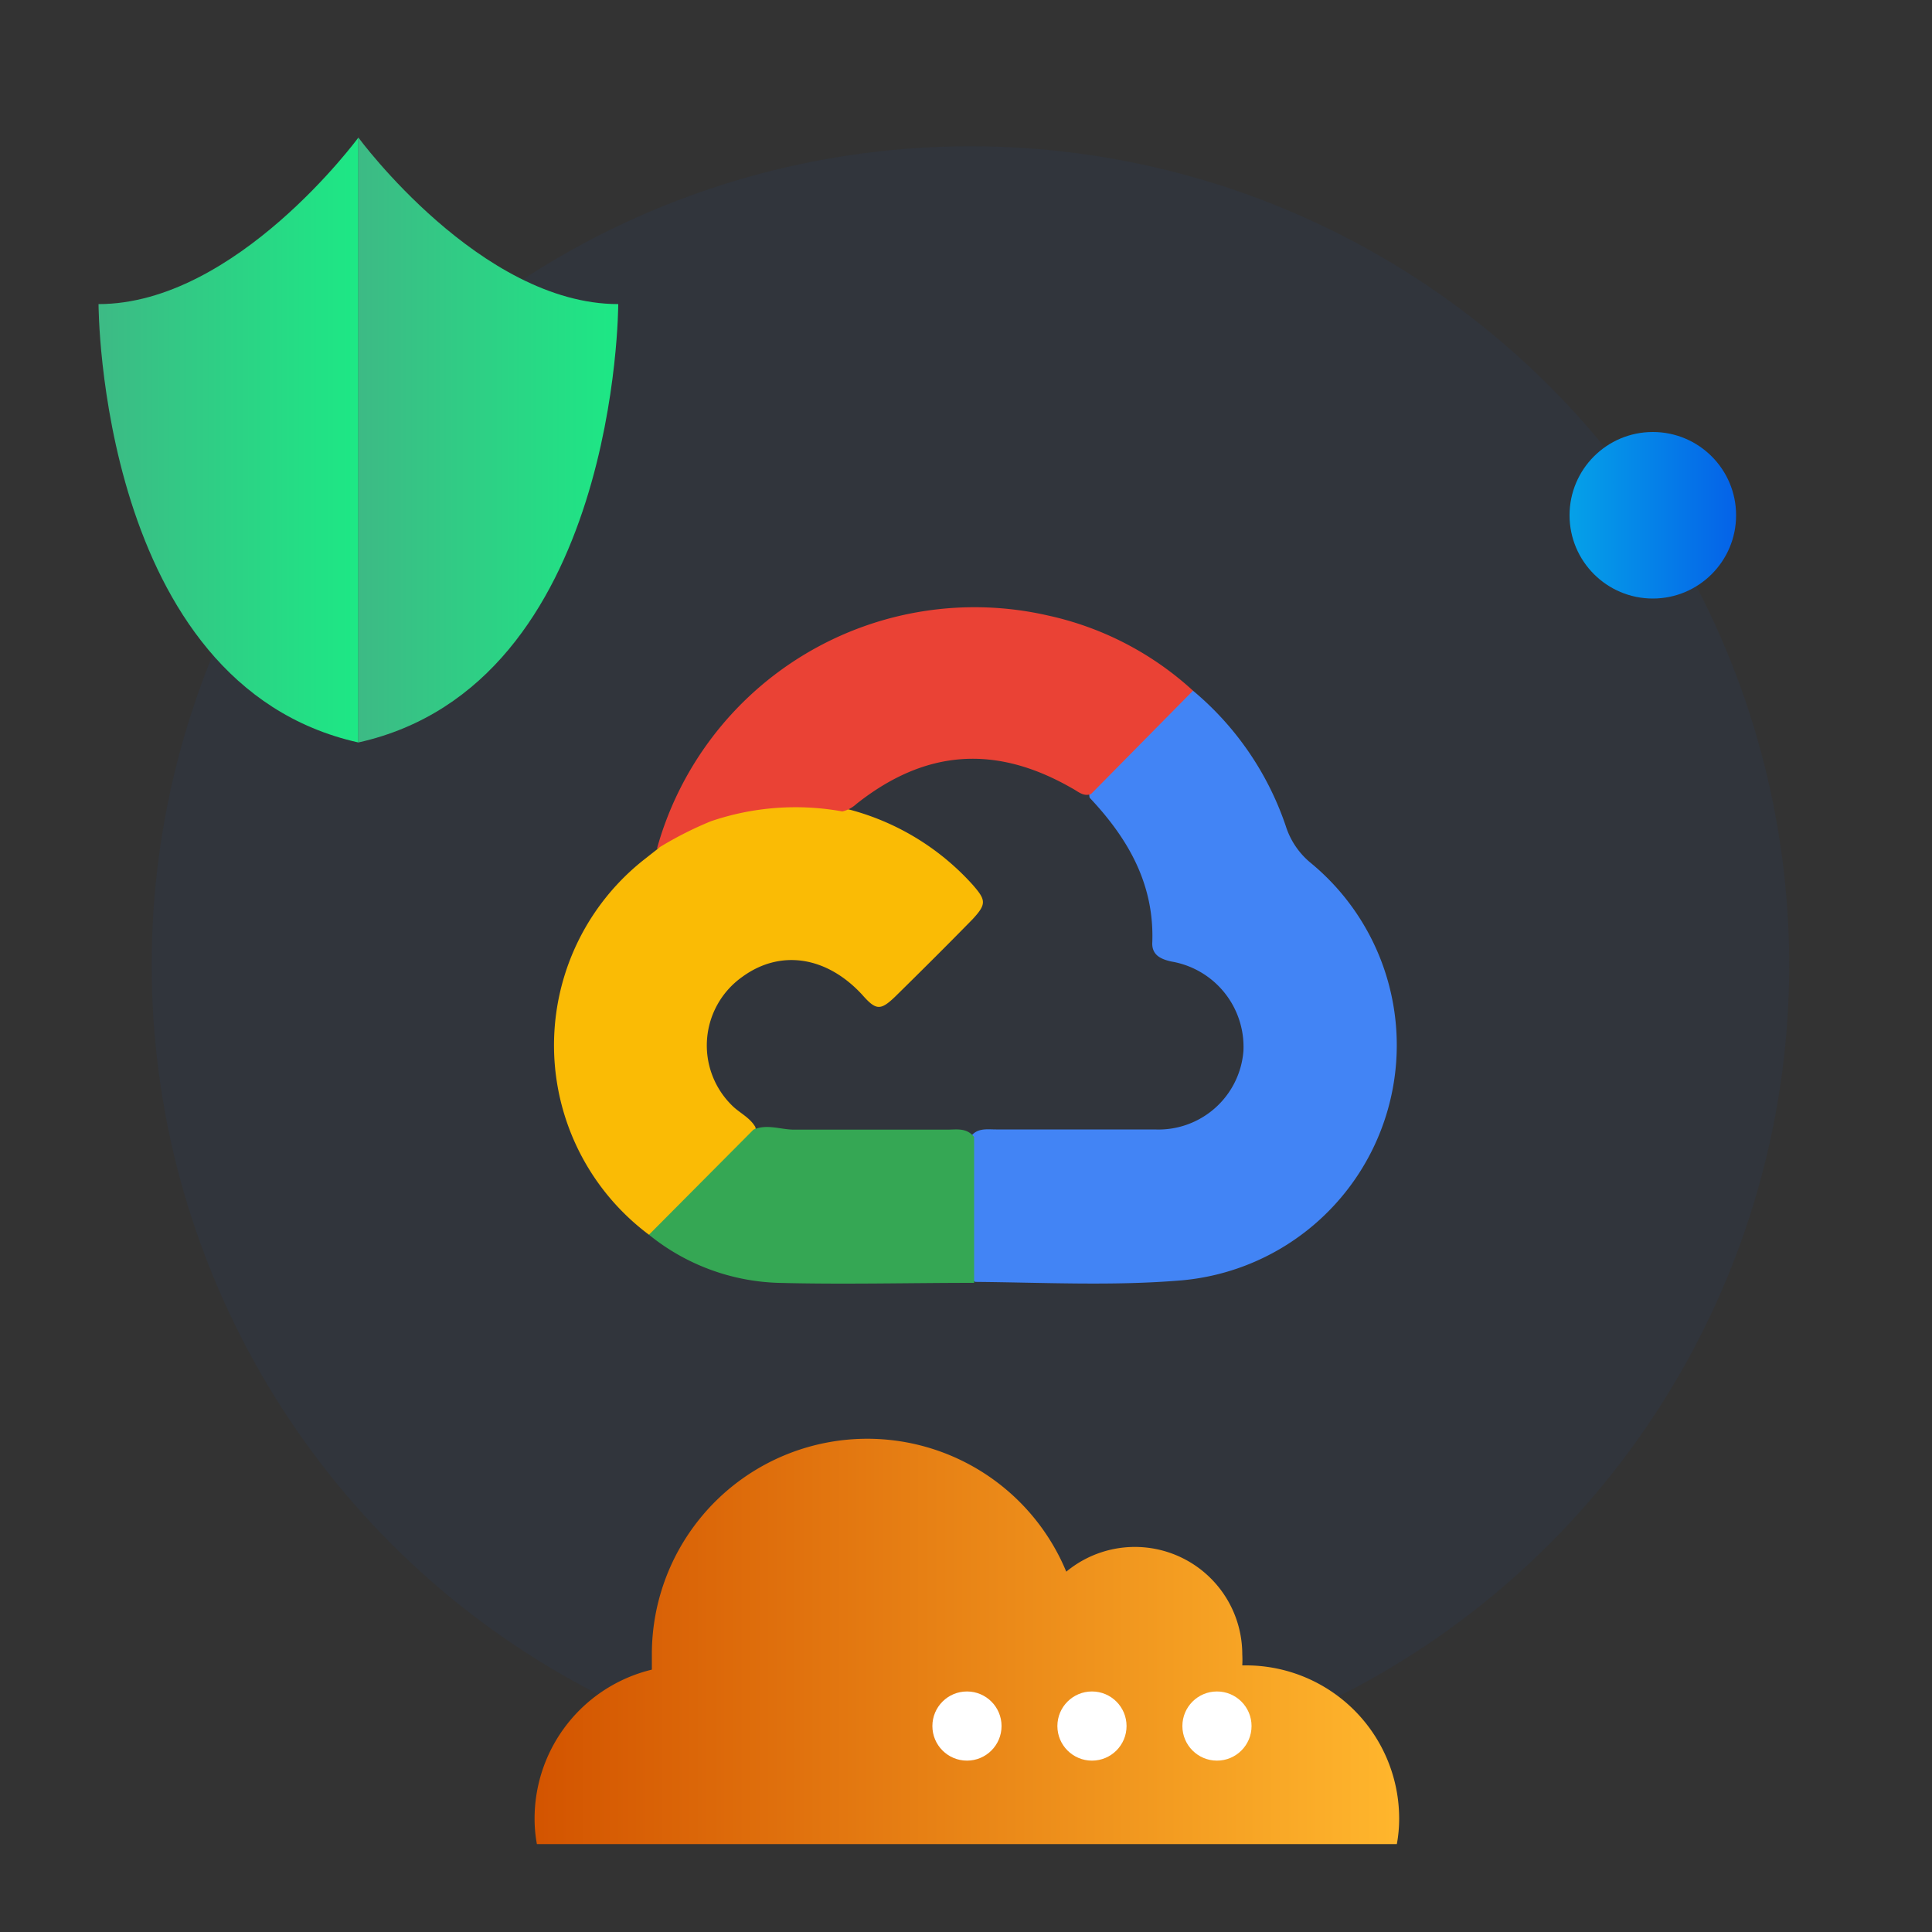
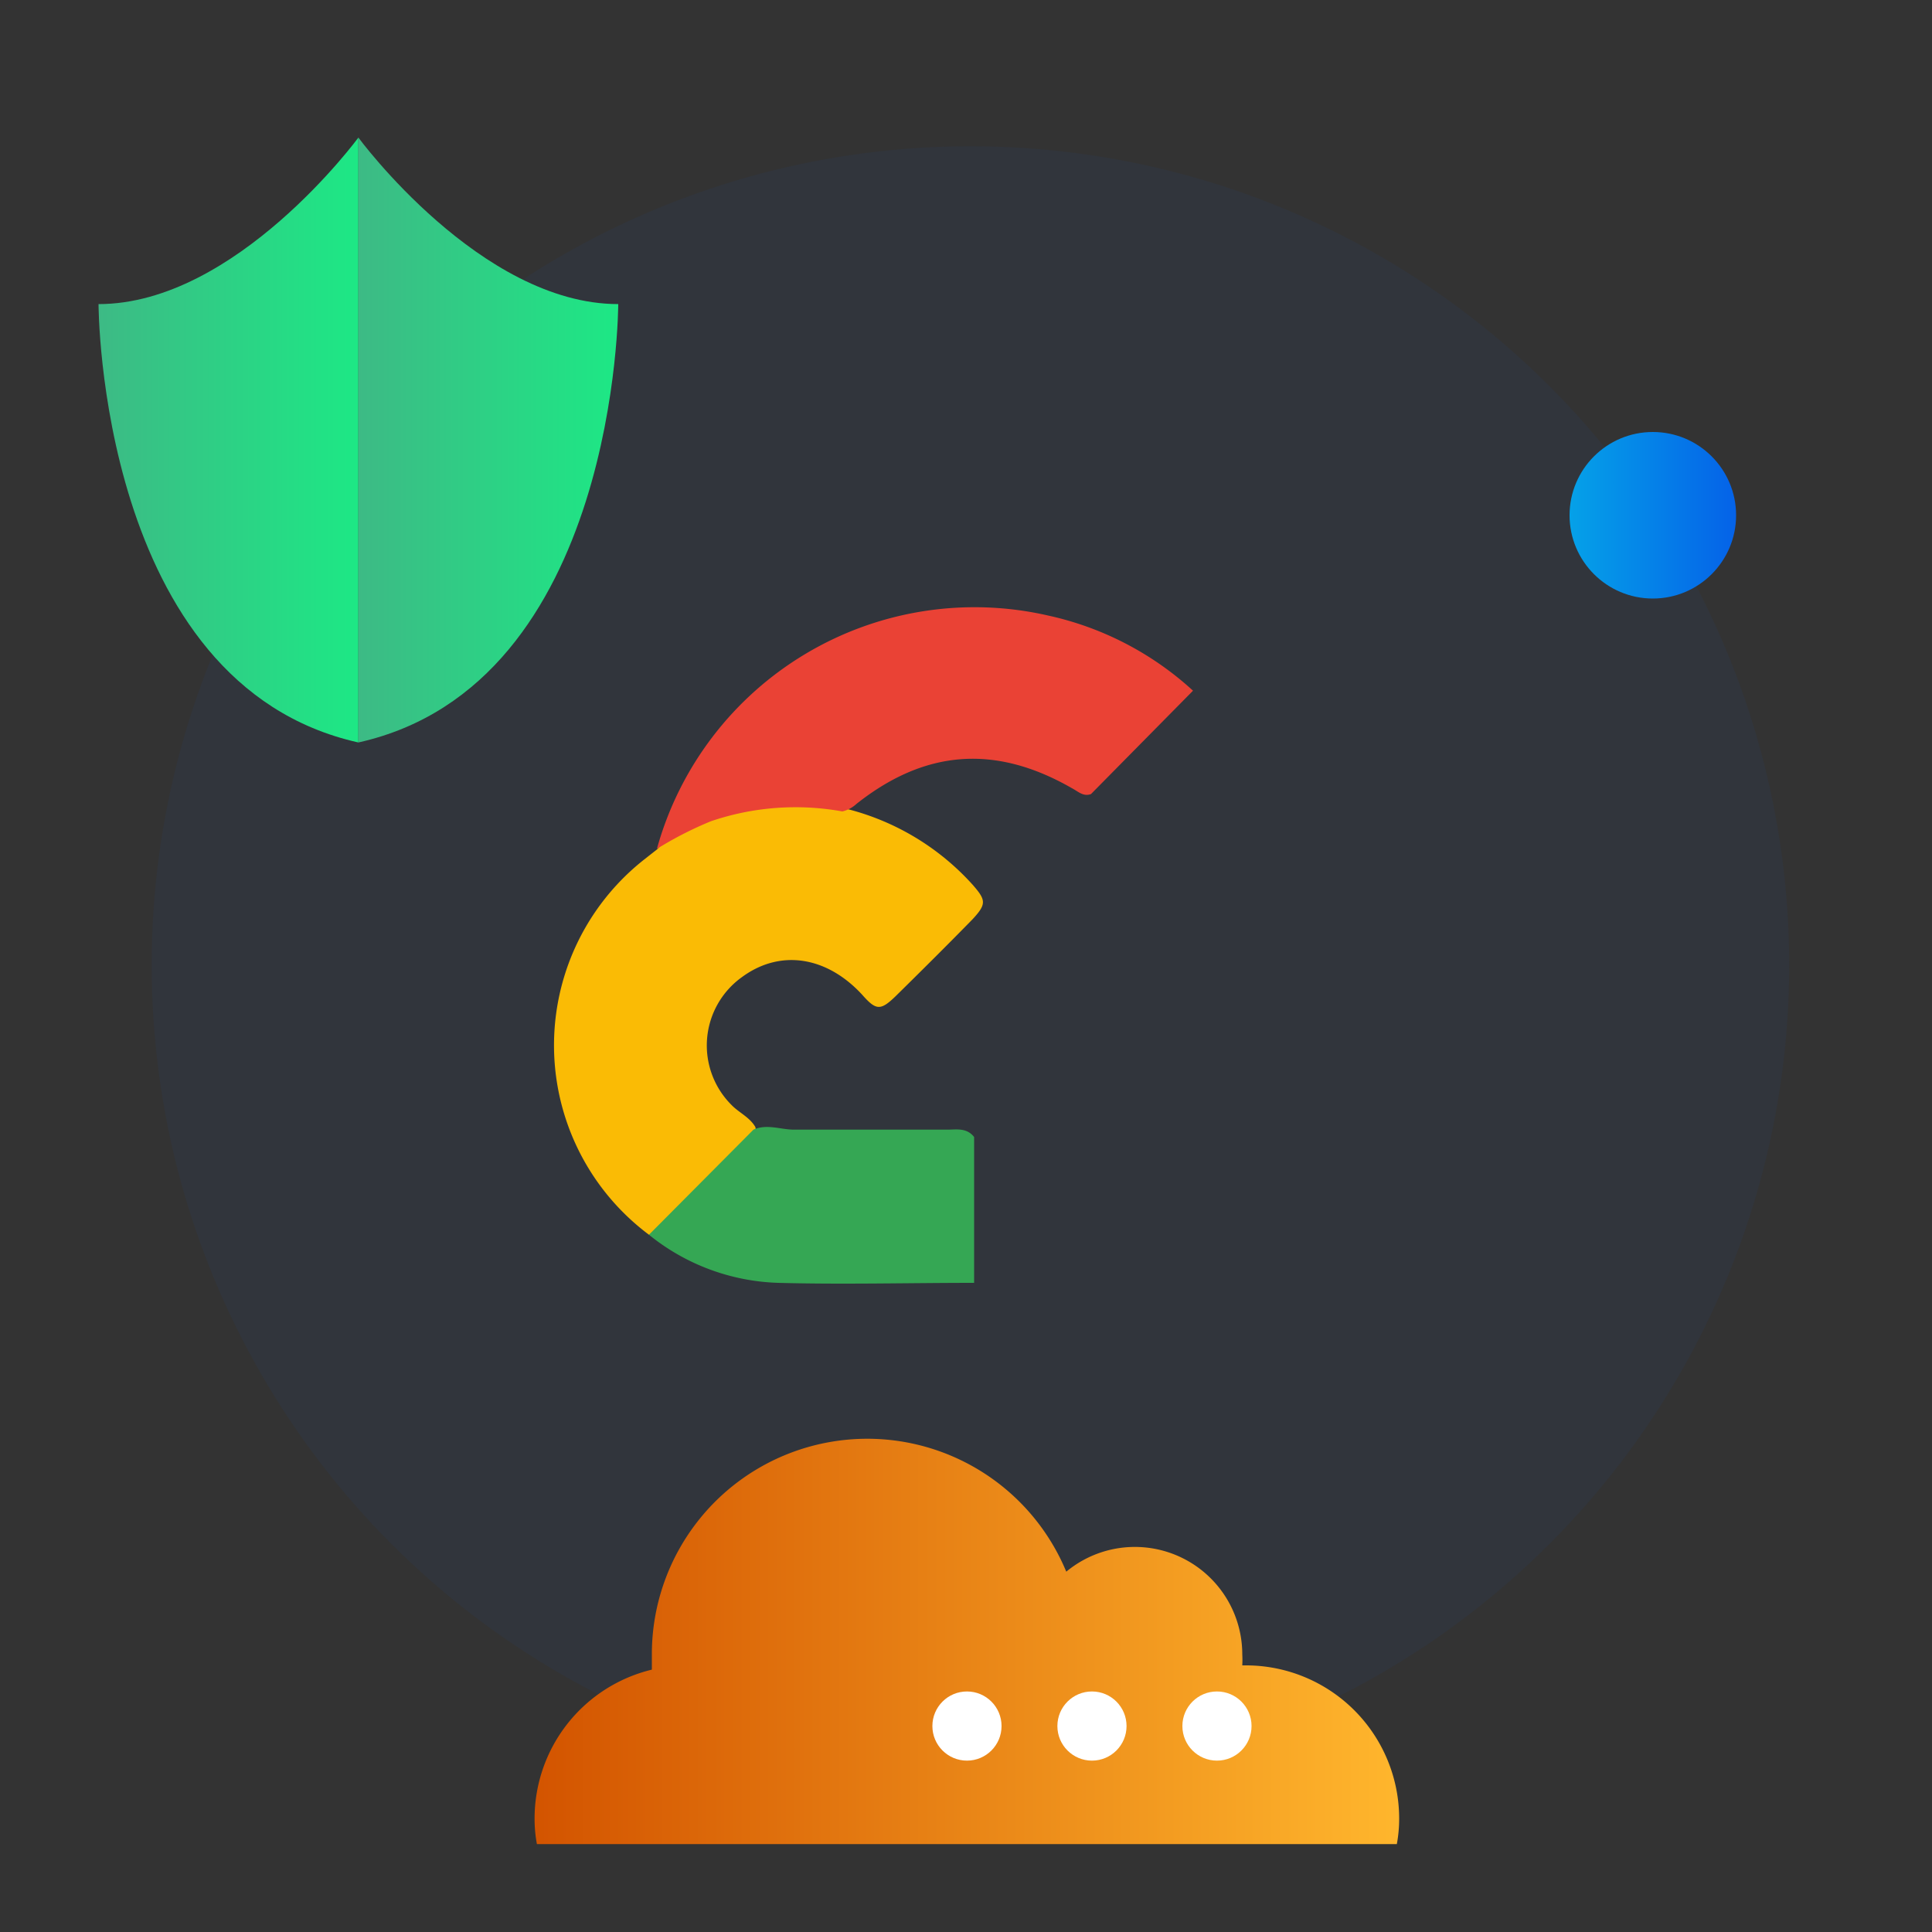
<svg xmlns="http://www.w3.org/2000/svg" xmlns:xlink="http://www.w3.org/1999/xlink" id="Layer_1" data-name="Layer 1" viewBox="0 0 100 100">
  <rect x="0" y="0" width="100" height="100" fill="#333333" stroke="none" />
  <defs>
    <style>.cls-1{fill:#0562e8;opacity:0.05;isolation:isolate;}.cls-2{fill:url(#linear-gradient);}.cls-3{fill:url(#linear-gradient-2);}.cls-4{fill:url(#linear-gradient-3);}.cls-5{fill:url(#linear-gradient-4);}.cls-6{fill:#fff;}.cls-7{fill:#4284f5;}.cls-8{fill:#fabb05;}.cls-9{fill:#ea4235;}.cls-10{fill:#35a754;}</style>
    <linearGradient id="linear-gradient" x1="5.1" y1="22.77" x2="18.55" y2="22.77" gradientUnits="userSpaceOnUse">
      <stop offset="0" stop-color="#3dba85" />
      <stop offset="1" stop-color="#1de885" />
    </linearGradient>
    <linearGradient id="linear-gradient-2" x1="18.55" y1="22.77" x2="32" y2="22.77" xlink:href="#linear-gradient" />
    <linearGradient id="linear-gradient-3" x1="81.24" y1="26.67" x2="89.87" y2="26.67" gradientUnits="userSpaceOnUse">
      <stop offset="0" stop-color="#05a1e8" />
      <stop offset="1" stop-color="#0562e8" />
    </linearGradient>
    <linearGradient id="linear-gradient-4" x1="27.67" y1="84.96" x2="72.42" y2="84.96" gradientUnits="userSpaceOnUse">
      <stop offset="0" stop-color="#d35400" />
      <stop offset="1" stop-color="#ffb62d" />
    </linearGradient>
  </defs>
  <circle class="cls-1" cx="50.23" cy="49.95" r="42.38" />
  <path class="cls-2" d="M18.55,7.12S12.22,15.74,5.1,15.74c0,0,0,19.69,13.45,22.69" />
  <path class="cls-3" d="M18.55,7.12S24.88,15.74,32,15.74c0,0,0,19.69-13.45,22.69" />
  <circle class="cls-4" cx="85.55" cy="26.67" r="4.31" />
  <path class="cls-5" d="M72.42,94.13a7.12,7.12,0,0,1-.12,1.32H27.79a7.12,7.12,0,0,1-.12-1.32,7.93,7.93,0,0,1,6.07-7.71c0-.26,0-.52,0-.79a11.15,11.15,0,0,1,21.45-4.28,5.56,5.56,0,0,1,9.11,4.28,5.43,5.43,0,0,1,0,.57h.23A7.93,7.93,0,0,1,72.42,94.13Z" />
  <circle class="cls-6" cx="50.05" cy="89.34" r="1.79" />
  <circle class="cls-6" cx="56.52" cy="89.34" r="1.79" />
  <circle class="cls-6" cx="62.99" cy="89.34" r="1.79" />
-   <path class="cls-7" d="M61.75,35.75a15.66,15.66,0,0,1,4.8,7,4.05,4.05,0,0,0,1.3,1.92,12.22,12.22,0,0,1-6.68,21.6c-3.56.3-7.13.11-10.7.08a.88.88,0,0,1-.36-.77c0-2.12-.07-4.23,0-6.35a1,1,0,0,1,.09-.33c.33-.54.87-.44,1.36-.44,2.74,0,5.47,0,8.21,0a4.41,4.41,0,0,0,4.59-4.06,4.48,4.48,0,0,0-3.72-4.63c-.55-.12-1-.33-1-.93.13-3.05-1.24-5.43-3.24-7.55a.84.84,0,0,1,.32-.87c1.44-1.48,2.92-2.94,4.39-4.4A.93.93,0,0,1,61.75,35.75Z" />
  <path class="cls-8" d="M33.59,63.91a12.24,12.24,0,0,1-.25-19.42l.7-.55a5.33,5.33,0,0,1,2.74-1.69,12.4,12.4,0,0,1,6.72-.46,13.07,13.07,0,0,1,6.84,4c.7.8.73,1,0,1.79-1.33,1.36-2.68,2.7-4,4-.77.74-1,.72-1.72-.1-1.85-2-4.25-2.35-6.21-.91a4.35,4.35,0,0,0-.54,6.63c.39.4.94.63,1.23,1.14.07.37-.17.61-.4.84-1.45,1.47-2.92,2.93-4.39,4.38A.87.87,0,0,1,33.59,63.91Z" />
  <path class="cls-9" d="M43.6,42a13.58,13.58,0,0,0-6.81.51A18.65,18.65,0,0,0,34,43.94,17.06,17.06,0,0,1,54.25,31.86a16.21,16.21,0,0,1,7.5,3.89L56.47,41.1c-.4.15-.67-.14-1-.31-3.94-2.26-7.58-2-11.14.82A1.61,1.61,0,0,1,43.6,42Z" />
  <path class="cls-10" d="M33.59,63.91,39,58.47c.7-.31,1.4,0,2.1,0,2.65,0,5.29,0,7.93,0,.49,0,1-.11,1.39.38,0,2.52,0,5,0,7.55-3.39,0-6.77.09-10.15,0A11.17,11.17,0,0,1,33.59,63.91Z" />
</svg>